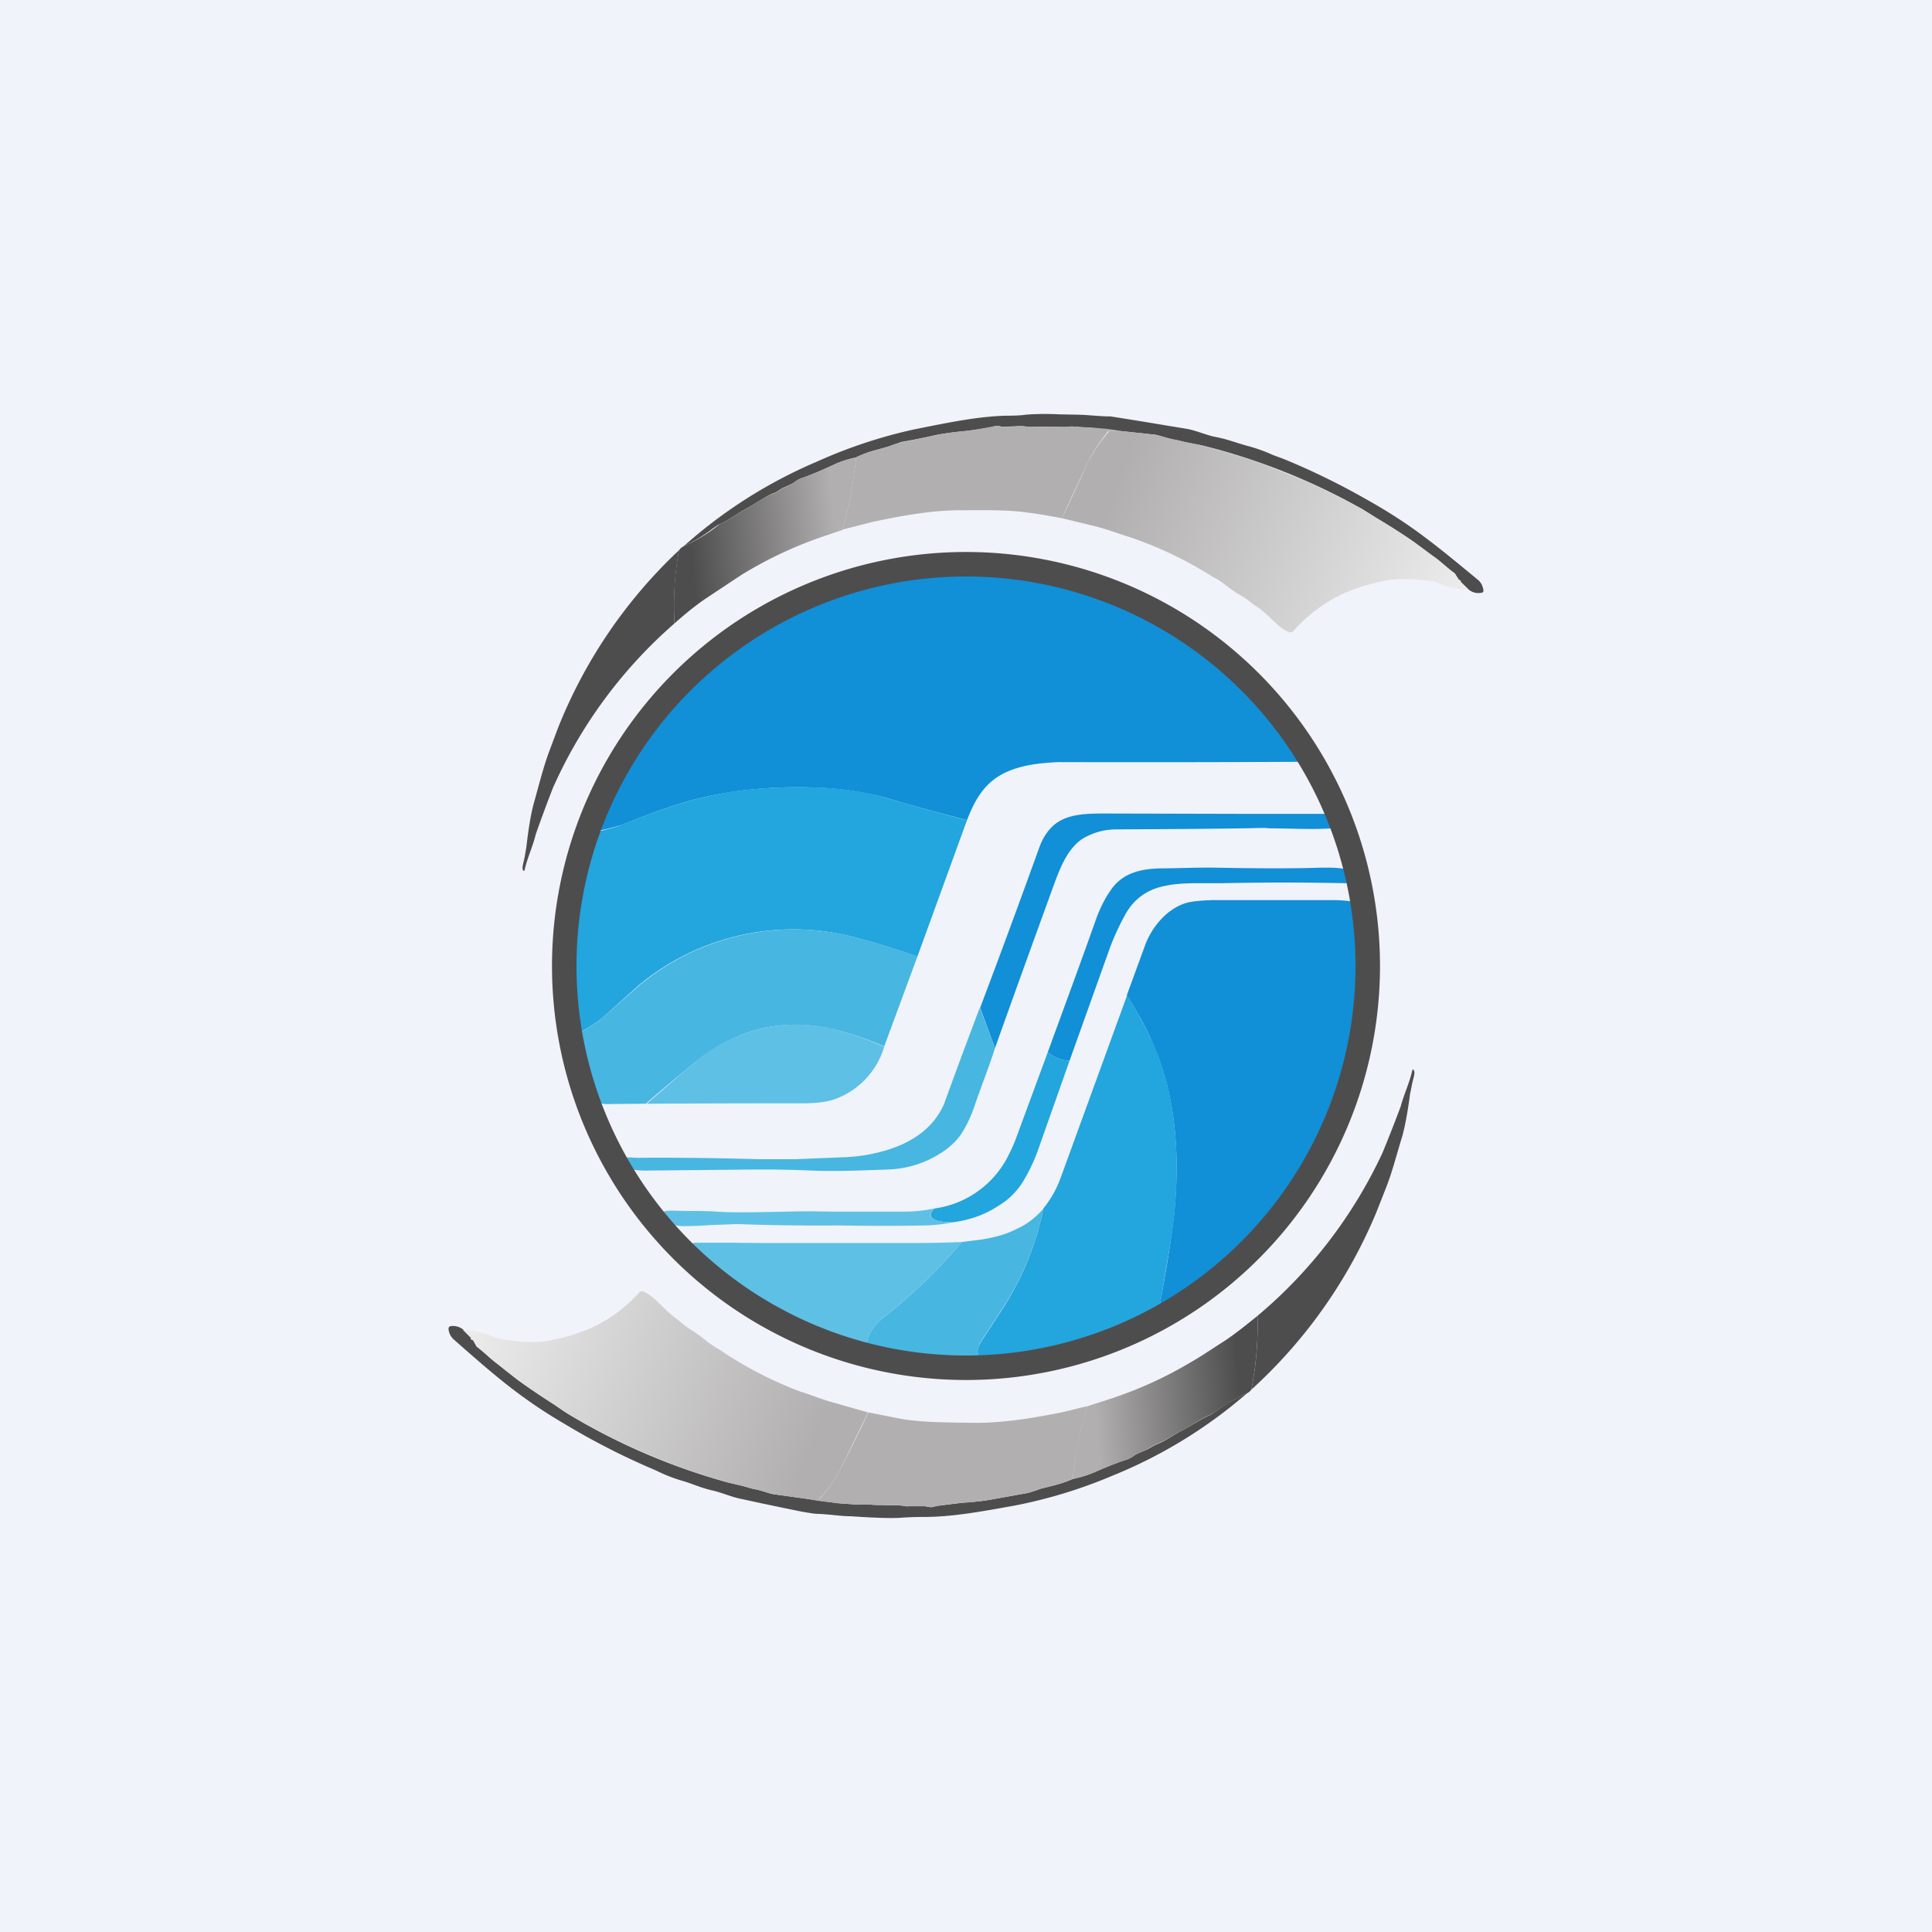
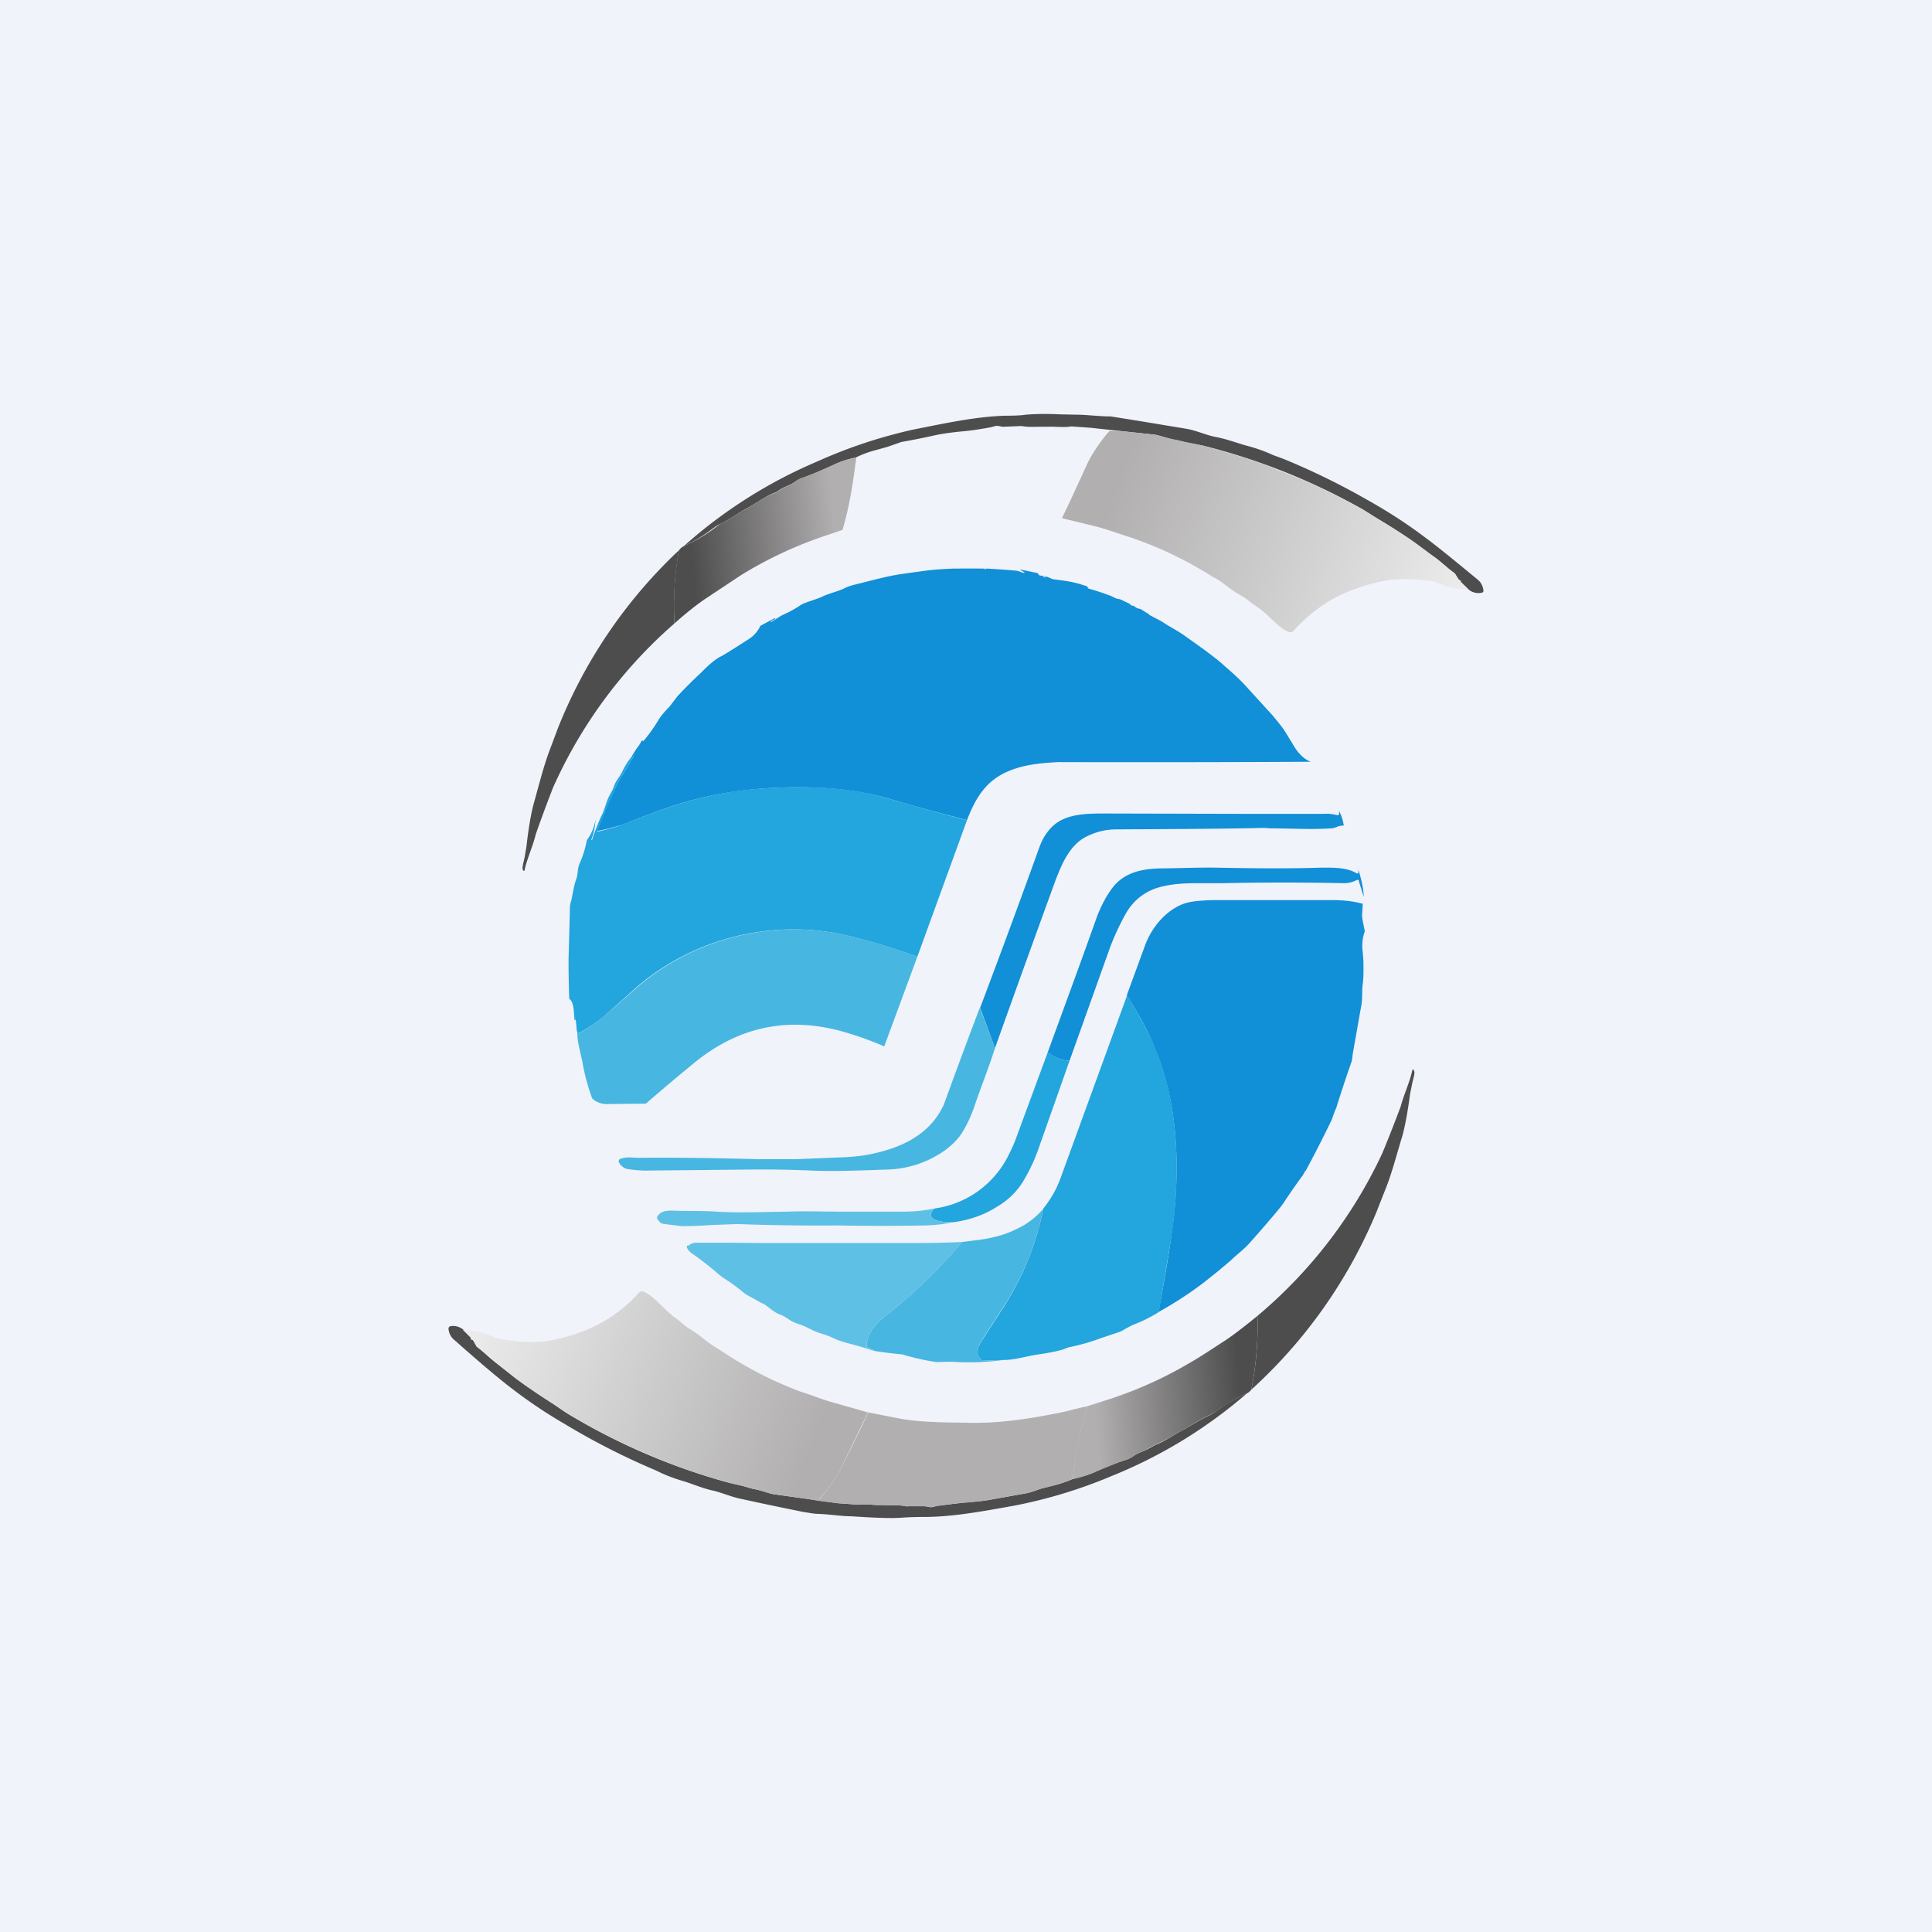
<svg xmlns="http://www.w3.org/2000/svg" width="56" height="56" viewBox="0 0 56 56">
-   <path fill="#F0F3FA" d="M0 0h56v56H0z" />
+   <path fill="#F0F3FA" d="M0 0h56v56H0" />
  <path d="m42.57 17.09-.22-.2a.05.05 0 0 1-.01-.05c0-.01 0-.02-.03-.02a.06.06 0 0 1-.04-.03l-.09-.15v-.01c-.24-.17-.42-.36-.64-.51-.17-.11-.33-.24-.5-.37-.16-.12-.54-.37-1.15-.74l-.4-.25a18.42 18.42 0 0 0-4.65-1.85l-.38-.07c-.15-.03-.3-.08-.46-.1-.17-.04-.4-.12-.52-.14a525.72 525.72 0 0 1-1.86-.2l-.42-.03c-.08 0-.12-.02-.21 0-.24.02-.41-.01-.62 0h-.3c-.08 0-.25.01-.39-.01a.54.54 0 0 0-.11-.01l-.49.02c-.07 0-.15-.04-.24-.02l-.1.03c-.32.06-.59.1-.81.12-.33.03-.6.07-.8.11-.44.1-.77.16-1 .2l-.4.14-.32.09c-.2.05-.4.12-.6.22-.24.05-.45.12-.62.2-.43.2-.73.32-.9.38a.77.77 0 0 0-.24.12c-.13.1-.3.14-.44.23-.1.07-.15.1-.18.1-.27.11-.51.3-.79.45-.23.12-.52.34-.79.46-.04.01-.1.06-.19.12-.26.2-.55.38-.84.51a14.02 14.02 0 0 1 3.86-2.45 14.3 14.3 0 0 1 2.8-.93c1-.2 1.81-.37 2.63-.4.3 0 .5-.01.62-.03.25-.02.58-.03.99-.01l.5.01c.27 0 .64.05.97.05a133.35 133.35 0 0 1 1.6.26l.61.1c.28.05.61.2.86.24.31.06.59.17.88.25a4.54 4.54 0 0 1 .76.27l.3.11a20.64 20.64 0 0 1 2.38 1.16c.63.35 1.22.73 1.77 1.15.35.26.84.66 1.48 1.19.1.08.15.18.17.32a.06.06 0 0 1-.05.06.45.45 0 0 1-.38-.09Z" fill="#4E4D4D" />
-   <path d="M32.46 12.49h-.3l-.04.01c-.24.3-.44.6-.58.89a73.11 73.11 0 0 0-.76 1.63c-.48-.09-.8-.14-.98-.16-.6-.09-1.3-.07-1.96-.07-.85 0-1.71.16-2.56.34l-.86.22c.21-.7.3-1.34.4-2.1.2-.09.39-.16.59-.21l.31-.09c.15-.05.28-.1.42-.13l.98-.2c.21-.05.48-.09.8-.12a12.96 12.96 0 0 0 .92-.15c.1-.02.17.02.24.02.17 0 .33 0 .49-.02h.11c.14.03.31.01.4.02h.29c.2-.01.38.02.62 0 .09-.02.13 0 .2 0 .15.02.29.01.43.02l.34.03a4 4 0 0 1 .5.07Z" fill="#B1AFB0" />
  <path d="m32.46 12.49 1.02.11c.12.02.35.1.52.13.16.03.31.08.46.1l.38.08c.7.2 1.3.37 1.77.54l1.2.48c.41.17.97.45 1.68.83l.4.25a15.7 15.7 0 0 1 1.65 1.11c.22.15.4.34.63.5l.01.02.1.15a.06.06 0 0 0 .03.03c.02 0 .03 0 .03.02s0 .03.02.04l.21.21c-.32 0-.62-.07-.91-.2a.68.68 0 0 0-.17-.05c-.5-.06-.9-.07-1.21-.03a5.62 5.62 0 0 0-1.21.34c-.6.25-1.12.63-1.57 1.13a.12.12 0 0 1-.14.04c-.32-.12-.6-.53-.94-.74-.15-.1-.26-.21-.42-.3-.14-.08-.3-.18-.45-.3-.14-.11-.27-.2-.4-.26a11.1 11.1 0 0 0-2.4-1.15c-.3-.09-.58-.2-.94-.3l-1.03-.25.24-.5.52-1.13a4.56 4.56 0 0 1 .62-.9h.3Z" fill="url(#a)" />
  <path d="M24.82 13.26c-.1.76-.19 1.4-.4 2.1l-.38.13c-.93.3-1.78.7-2.56 1.18l-1.01.67c-.24.16-.55.4-.92.73-.04-.71 0-1.42.13-2.12a.4.4 0 0 1 .14-.12 4.46 4.46 0 0 0 1.03-.63c.27-.12.56-.34.8-.46.27-.15.5-.34.78-.44.03 0 .09-.04.18-.1.14-.1.31-.13.44-.24.08-.06.16-.1.24-.12.17-.06.47-.18.9-.38.17-.08.38-.15.63-.2Z" fill="url(#b)" />
  <path d="M19.68 15.95c-.12.7-.17 1.4-.13 2.12a13.73 13.73 0 0 0-3.52 4.76 40.58 40.58 0 0 0-.5 1.35c-.09.37-.24.67-.32 1.02-.01.06-.03.06-.06 0-.02-.06.03-.22.06-.37l.05-.3c.06-.53.13-.93.2-1.2.16-.57.27-1.02.44-1.5l.27-.72a14.33 14.33 0 0 1 3.51-5.16ZM13.43 38.55l.2.21c.02.01.03.03.02.05 0 .01.01.02.03.02a.06.06 0 0 1 .04.03l.09.16c.23.18.41.37.63.53l.49.39c.15.12.53.38 1.13.77l.4.27a18.4 18.4 0 0 0 4.6 1.98l.38.09c.15.03.3.09.46.12.17.03.4.12.52.14a569.65 569.65 0 0 1 1.85.26l.42.03c.08.01.12.02.21.01.24-.02.41.02.62.01l.3.01c.07 0 .25 0 .39.02.05.01.1.02.11.01a4 4 0 0 1 .48 0c.08 0 .15.04.24.02l.11-.03.81-.1c.33-.02.6-.05.8-.09l1-.18c.14-.03.27-.08.41-.13l.32-.08c.2-.05.4-.11.6-.2.24-.05.46-.12.63-.2.43-.18.73-.3.9-.35a.77.77 0 0 0 .24-.12c.14-.1.3-.13.45-.22l.18-.1c.28-.1.52-.29.8-.43.23-.12.53-.33.8-.44l.2-.13c.26-.2.55-.36.85-.49a13.93 13.93 0 0 1-3.91 2.39 14.16 14.16 0 0 1-2.82.86c-1 .18-1.82.33-2.64.33a9 9 0 0 0-.62.02c-.25.02-.58.01-.99-.01l-.5-.03c-.27 0-.63-.06-.96-.07-.1 0-.25-.03-.44-.06a148.8 148.8 0 0 1-1.16-.24l-.6-.13c-.28-.05-.61-.2-.86-.25-.31-.07-.59-.2-.87-.28a4.52 4.52 0 0 1-.76-.3 20.62 20.62 0 0 1-2.65-1.35c-.62-.36-1.2-.76-1.75-1.2-.34-.27-.82-.68-1.44-1.23a.46.46 0 0 1-.17-.33l.01-.04.04-.03c.14-.02.26.01.38.1Z" fill="#4E4D4D" />
  <path d="m23.43 43.45.3.01c.02 0 .03 0 .04-.02.25-.3.45-.59.6-.87a73.25 73.25 0 0 0 .8-1.63l.97.19c.6.1 1.3.1 1.96.11.84.02 1.71-.11 2.56-.28.27-.05.57-.14.86-.2-.22.7-.32 1.34-.43 2.1-.2.1-.4.16-.6.21l-.32.08c-.14.05-.27.1-.41.13l-1 .18c-.2.04-.47.07-.8.1-.23.01-.5.05-.8.09l-.12.03c-.09.02-.16-.02-.24-.02h-.48l-.11-.01c-.14-.03-.32-.01-.4-.02h-.29c-.21 0-.38-.04-.62-.02-.09.01-.13 0-.2-.01l-.43-.03a7.95 7.95 0 0 0-.33-.04 3.94 3.94 0 0 1-.5-.08Z" fill="#B1AFB0" />
  <path d="m23.43 43.45-1.01-.14c-.13-.02-.35-.11-.52-.14-.17-.03-.31-.09-.46-.12-.13-.03-.25-.05-.37-.09-.7-.2-1.29-.4-1.76-.59a18.4 18.4 0 0 1-2.86-1.4c-.11-.06-.24-.16-.39-.26a15.73 15.73 0 0 1-1.62-1.16c-.22-.16-.4-.35-.63-.52v-.01l-.09-.16a.06.06 0 0 0-.04-.03c-.02 0-.03-.01-.03-.02l-.01-.05-.22-.21c.32.01.63.08.92.22a4.66 4.66 0 0 0 1.38.12 5.57 5.57 0 0 0 1.2-.31c.61-.24 1.14-.6 1.6-1.11a.12.12 0 0 1 .14-.03c.31.13.6.54.93.77.14.1.25.22.4.31.15.09.3.2.45.32.14.11.27.2.4.27a11.12 11.12 0 0 0 2.37 1.23c.3.09.57.21.93.31l1.02.29-.24.49-.55 1.14a4.59 4.59 0 0 1-.64.9l-.3-.02Z" fill="url(#c)" />
  <path d="M31.09 42.87c.1-.77.2-1.4.43-2.11l.4-.13c.92-.28 1.78-.66 2.57-1.13.32-.18.7-.44 1.03-.65.24-.16.55-.4.93-.71.02.72-.04 1.43-.18 2.14a.4.4 0 0 1-.13.11c-.3.13-.59.3-.86.5l-.2.12c-.26.1-.56.32-.79.44-.28.14-.52.32-.8.42l-.18.1c-.15.1-.31.13-.45.23a.77.77 0 0 1-.24.12 9.5 9.5 0 0 0-.9.36c-.17.07-.39.14-.63.19Z" fill="url(#d)" />
  <path d="M36.27 40.28c.14-.7.2-1.42.18-2.14a13.73 13.73 0 0 0 3.62-4.72 40.62 40.62 0 0 0 .53-1.35c.1-.37.25-.67.33-1.02.02-.07.04-.07.06 0 .03.06-.03.22-.06.37l-.06.3c-.07.54-.15.94-.22 1.2-.18.58-.29 1.04-.48 1.52l-.28.71a14.42 14.42 0 0 1-3.62 5.13Z" fill="#4E4D4D" />
  <path d="M30.33 16.71h-.07c-.04.01-.04.02 0 .02.02 0 .05 0 .07-.02l.19.08c.42.05.62.08.97.2.02 0 .03.02.03.03l.02.02.01.02c.22.06.43.13.64.21.06.02.14.08.22.09l.06.01.27.13a.1.1 0 0 1 .03.03c.01.01.04.03.08.03l.04.02c.03.03.06.04.1.06.04 0 .08.02.1.03a2.81 2.81 0 0 0 .21.13l.01.02c.1.06.3.15.42.23.21.14.44.25.64.4l.56.4c.21.16.4.3.55.44.24.21.46.4.68.65l.73.8c.13.16.25.3.35.45l.3.49c.13.2.28.33.45.4a916.6 916.6 0 0 1-7.32.01c-.56.03-1.02.08-1.48.28-.63.28-.92.78-1.16 1.4-.8-.2-1.58-.42-2.3-.63-.7-.2-1.51-.31-2.45-.32-1-.01-1.94.08-2.79.27-.87.19-1.49.44-2.47.82a7.52 7.52 0 0 1-.72.18c.24-.6.43-1.03.56-1.3.05-.12.13-.25.23-.4l.31-.53h-.01v.01c-.02.05-.05.07-.09.07l.15-.24c.06-.07.1-.14.14-.21 0-.02.02-.02.04-.02h.01v.02c-.01.02 0 .02 0 0 .19-.22.34-.44.47-.66.06-.09.15-.2.29-.34l.23-.3c.2-.22.44-.46.7-.7.23-.24.43-.4.58-.47.18-.1.44-.27.8-.5a.9.9 0 0 0 .33-.38l.41-.22h.02v.02l-.13.07a.01.01 0 0 0 0 .01l.01.01c.14-.08.25-.17.39-.23a3 3 0 0 0 .45-.25c.13-.09.43-.16.63-.25.2-.1.45-.15.64-.24.09-.05.21-.09.38-.13.45-.11.9-.24 1.35-.3l.65-.09c.24-.03.52-.05.84-.06a173.1 173.1 0 0 1 .85 0h.01v.02h-.24.26c.01 0 .02 0 .02-.02a23.31 23.31 0 0 1 .86.06c.05 0 .12.03.2.06.07.01.08 0 .02-.03a.71.71 0 0 0-.08-.05c-.03-.02-.03-.02.01-.01l.48.1.02.02.02.03a.04.04 0 0 0 .03.02l.19.03Z" fill="#118FD7" />
  <path d="m28.03 23.77-1.44 3.96a19.7 19.7 0 0 0-1.7-.53 7 7 0 0 0-6.4 1.38l-1.03.92a4.82 4.82 0 0 1-.71.46l-.03-.08-.04-.41v.1h-.03c-.01-.22-.02-.52-.13-.6a.04.04 0 0 1-.02-.04 26.03 26.03 0 0 1-.02-1.13 565.93 565.93 0 0 0 .04-1.5c0-.07.02-.14.04-.2.05-.23.07-.42.15-.64.05-.15.02-.29.1-.45.09-.21.16-.43.2-.66a1.28 1.28 0 0 0 .25-.6v.01a1.8 1.8 0 0 1-.12.58v.01h.02c0 .01 0 .01 0 0a6.88 6.88 0 0 1 .27-.7c.1-.17.13-.4.24-.6.03-.06.1-.17.13-.27.05-.15.16-.26.23-.4.07-.16.16-.3.27-.44.04 0 .07-.02.08-.07l.02-.01-.31.53c-.1.15-.18.28-.23.4a35.43 35.43 0 0 0-.55 1.32c.36-.09.59-.15.7-.2 1-.38 1.61-.63 2.48-.82.85-.2 1.78-.28 2.79-.27.94 0 1.75.11 2.44.32.73.2 1.52.44 2.3.63Z" fill="#23A5DD" />
  <path d="M38.95 23.93a.47.47 0 0 0-.18.03.62.62 0 0 1-.17.05c-.6.04-1.22 0-1.78 0-.05 0-.16-.02-.24-.01h-.1c-.8.02-2.16.03-4.11.04-.3 0-.57.06-.84.19-.51.23-.75.8-.94 1.3a765.87 765.87 0 0 0-1.75 4.85l-.43-1.17a319.71 319.71 0 0 0 1.72-4.66c.08-.22.19-.4.33-.55.37-.4.96-.42 1.54-.42l4.05.01h2.34c.15-.01.25.01.38.04.02 0 .03 0 .04-.03a.2.2 0 0 0 0-.1c.08.15.12.29.14.43Z" fill="#118FD7" />
  <path d="m39.53 26-.14-.45v-.02a.05.05 0 0 0-.07-.02.77.77 0 0 1-.35.09c-1.4-.03-2.58-.02-3.54 0h-.73c-.36 0-.67.02-.94.08-.51.1-.9.38-1.15.84-.18.33-.32.64-.43.93L31 30.75c-.24-.02-.45-.1-.63-.25.48-1.32.97-2.64 1.44-3.97.1-.24.21-.48.38-.72.34-.51.88-.63 1.47-.64.39 0 1.08-.03 1.61-.02 1.07.02 2.07.03 3 0 .33 0 .74-.02 1.05.16a.04.04 0 0 0 .05 0v-.03c.01-.04 0-.1-.02-.14.1.3.17.58.18.86Z" fill="#118FD7" />
  <path d="m39.5 26.2-.02.33c0 .07.03.22.08.46-.07.2-.09.4-.06.61l.02.26c0 .25.01.42-.02.66-.03.2 0 .45-.05.67l-.23 1.3c-.02.1-.02.21-.05.3a37.63 37.63 0 0 0-.44 1.33c-.06.12-.1.27-.14.36a36.76 36.76 0 0 1-.74 1.45c-.04.03-.06.1-.09.14-.17.23-.36.5-.57.82-.1.14-.42.52-.97 1.14-.18.2-.38.34-.54.5l-.38.32-.4.32a10.91 10.91 0 0 1-1.32.86c.17-.92.3-1.67.38-2.27.26-1.76.21-3.76-.5-5.41-.18-.45-.45-.95-.8-1.5l.52-1.42c.2-.57.67-1.12 1.25-1.27.17-.04.4-.06.72-.07h3.46c.32 0 .62.03.9.11Z" fill="#118FD7" />
  <path d="m26.59 27.73-.96 2.6a9.59 9.59 0 0 0-1.24-.44c-1.58-.43-3-.12-4.27.92a66.67 66.67 0 0 0-1.4 1.18L17.7 32c-.23.02-.42-.04-.54-.17-.12-.34-.22-.69-.28-1.06l-.1-.44c-.03-.14-.05-.3-.05-.45l.03.08a4.82 4.82 0 0 0 .7-.46l1.05-.92a7 7 0 0 1 6.39-1.38c.57.15 1.14.33 1.7.53Z" fill="#47B6E1" />
  <path d="M32.67 28.86c.34.54.6 1.04.8 1.49.7 1.65.75 3.65.5 5.4l-.38 2.28c-.24.15-.5.28-.77.38l-.19.1a1 1 0 0 1-.19.1l-.54.18c-.26.1-.57.19-.91.26-.09.02-.16.07-.23.08-.26.07-.53.11-.8.15l-.43.09c-.15.03-.3.05-.45.05l-.59.02c-.02 0-.03 0-.04-.02-.2-.2-.1-.4.04-.61l.6-.92c.56-.88.95-1.84 1.15-2.86.21-.26.38-.55.5-.88l1.93-5.3Z" fill="#23A5DD" />
  <path d="m28.4 29.2.44 1.18c-.18.57-.42 1.16-.6 1.7-.09.26-.2.5-.34.73-.12.2-.3.38-.52.54-.49.34-1.04.53-1.66.55-.64.02-1.45.06-2.18.03a33.3 33.3 0 0 0-1.81-.03l-3.02.03c-.16 0-.35-.02-.49-.04a.36.36 0 0 1-.28-.2.07.07 0 0 1 0-.06.07.07 0 0 1 .04-.04c.18-.07.36-.03.52-.03.83-.01 2 0 3.5.04h1.07l1.22-.05c.37-.01.65-.04.86-.08.91-.17 1.8-.55 2.21-1.46a199.02 199.02 0 0 1 1.04-2.8Z" fill="#47B6E1" />
-   <path d="M25.63 30.34a2.31 2.31 0 0 1-1.49 1.54c-.26.08-.59.1-.9.1a656.43 656.43 0 0 0-5.55.02l1.04-.01c.02 0 .03 0 .04-.02.7-.6 1.14-1 1.35-1.16a4.52 4.52 0 0 1 4.27-.92c.4.11.8.26 1.24.45Z" fill="#5FC0E6" />
  <path d="M30.37 30.5c.18.15.39.23.63.25l-.9 2.55c-.13.37-.29.69-.46.97-.18.28-.42.52-.73.7-.4.26-.84.4-1.3.46-.18 0-.88-.02-.53-.4a2.82 2.82 0 0 0 2.16-1.56c.08-.16.16-.33.23-.53l.9-2.44Z" fill="#23A5DD" />
  <path d="M27.08 35.03c-.35.38.35.4.53.4-.23.05-.48.08-.77.09a67.68 67.68 0 0 1-2.54 0 63.75 63.75 0 0 1-2.93-.04l-.8.03c-.26.02-.53.03-.81.03l-.49-.06c-.12-.01-.15-.06-.21-.14a.07.07 0 0 1 0-.09c.1-.15.26-.16.44-.16.47.02.84 0 1.27.03.65.04 1.29.01 2.05 0 .53-.02 1.08 0 1.53 0h1.84c.25 0 .55-.02.89-.09Z" fill="#5FC0E6" />
  <path d="M30.24 35.03a8.18 8.18 0 0 1-1.16 2.86l-.6.92c-.13.2-.22.41-.03.61l.04.02.59-.02c-.45.06-.9.08-1.34.06-.2-.02-.4 0-.6 0a6.77 6.77 0 0 1-.98-.22 14.66 14.66 0 0 1-.8-.1l-.22-.11a.04.04 0 0 1-.02-.04c.01-.35.25-.63.5-.83.83-.65 1.59-1.38 2.26-2.18l.56-.07c.38-.06.72-.15 1.01-.3.3-.13.56-.33.8-.6Z" fill="#47B6E1" />
  <path d="M27.88 36c-.67.8-1.43 1.53-2.26 2.18-.25.2-.49.48-.5.83 0 .01 0 .03.02.04l.21.12c-.26-.1-.52-.17-.79-.24a2.3 2.3 0 0 1-.35-.12 2.95 2.95 0 0 0-.35-.14 1.8 1.8 0 0 1-.3-.11 5.69 5.69 0 0 0-.27-.13c-.13-.05-.28-.09-.4-.17-.1-.07-.2-.13-.29-.16-.17-.07-.27-.17-.45-.3l-.08-.03a8.02 8.02 0 0 0-.28-.16 1.3 1.3 0 0 1-.27-.17c-.12-.1-.25-.2-.4-.3a2.65 2.65 0 0 1-.4-.3 10.5 10.5 0 0 0-.65-.5.4.4 0 0 1-.16-.18v-.03a.04.04 0 0 1 .02-.03h.02c.03 0 .05-.02.06-.04.05-.01.1-.04.14-.04h.98l.98.01h4.37c.47 0 .94-.01 1.4-.03Z" fill="#5FC0E6" />
-   <path fill-rule="evenodd" d="M40 28a12 12 0 1 1-24 0 12 12 0 0 1 24 0Zm-.71 0a11.29 11.29 0 1 1-22.58 0 11.29 11.29 0 0 1 22.58 0Z" fill="#4E4D4D" />
  <defs>
    <linearGradient id="a" x1="42.57" y1="17.76" x2="32.36" y2="14.01" gradientUnits="userSpaceOnUse">
      <stop stop-color="#EEE" />
      <stop offset="1" stop-color="#B1AFB0" />
    </linearGradient>
    <linearGradient id="b" x1="20.14" y1="17.17" x2="24.34" y2="16.77" gradientUnits="userSpaceOnUse">
      <stop stop-color="#4E4D4D" />
      <stop offset="1" stop-color="#B1AFB0" />
    </linearGradient>
    <linearGradient id="c" x1="13.44" y1="37.87" x2="23.61" y2="41.81" gradientUnits="userSpaceOnUse">
      <stop stop-color="#EEE" />
      <stop offset="1" stop-color="#B1AFB0" />
    </linearGradient>
    <linearGradient id="d" x1="35.84" y1="39.04" x2="31.64" y2="39.34" gradientUnits="userSpaceOnUse">
      <stop stop-color="#4E4D4D" />
      <stop offset="1" stop-color="#B1AFB0" />
    </linearGradient>
  </defs>
</svg>